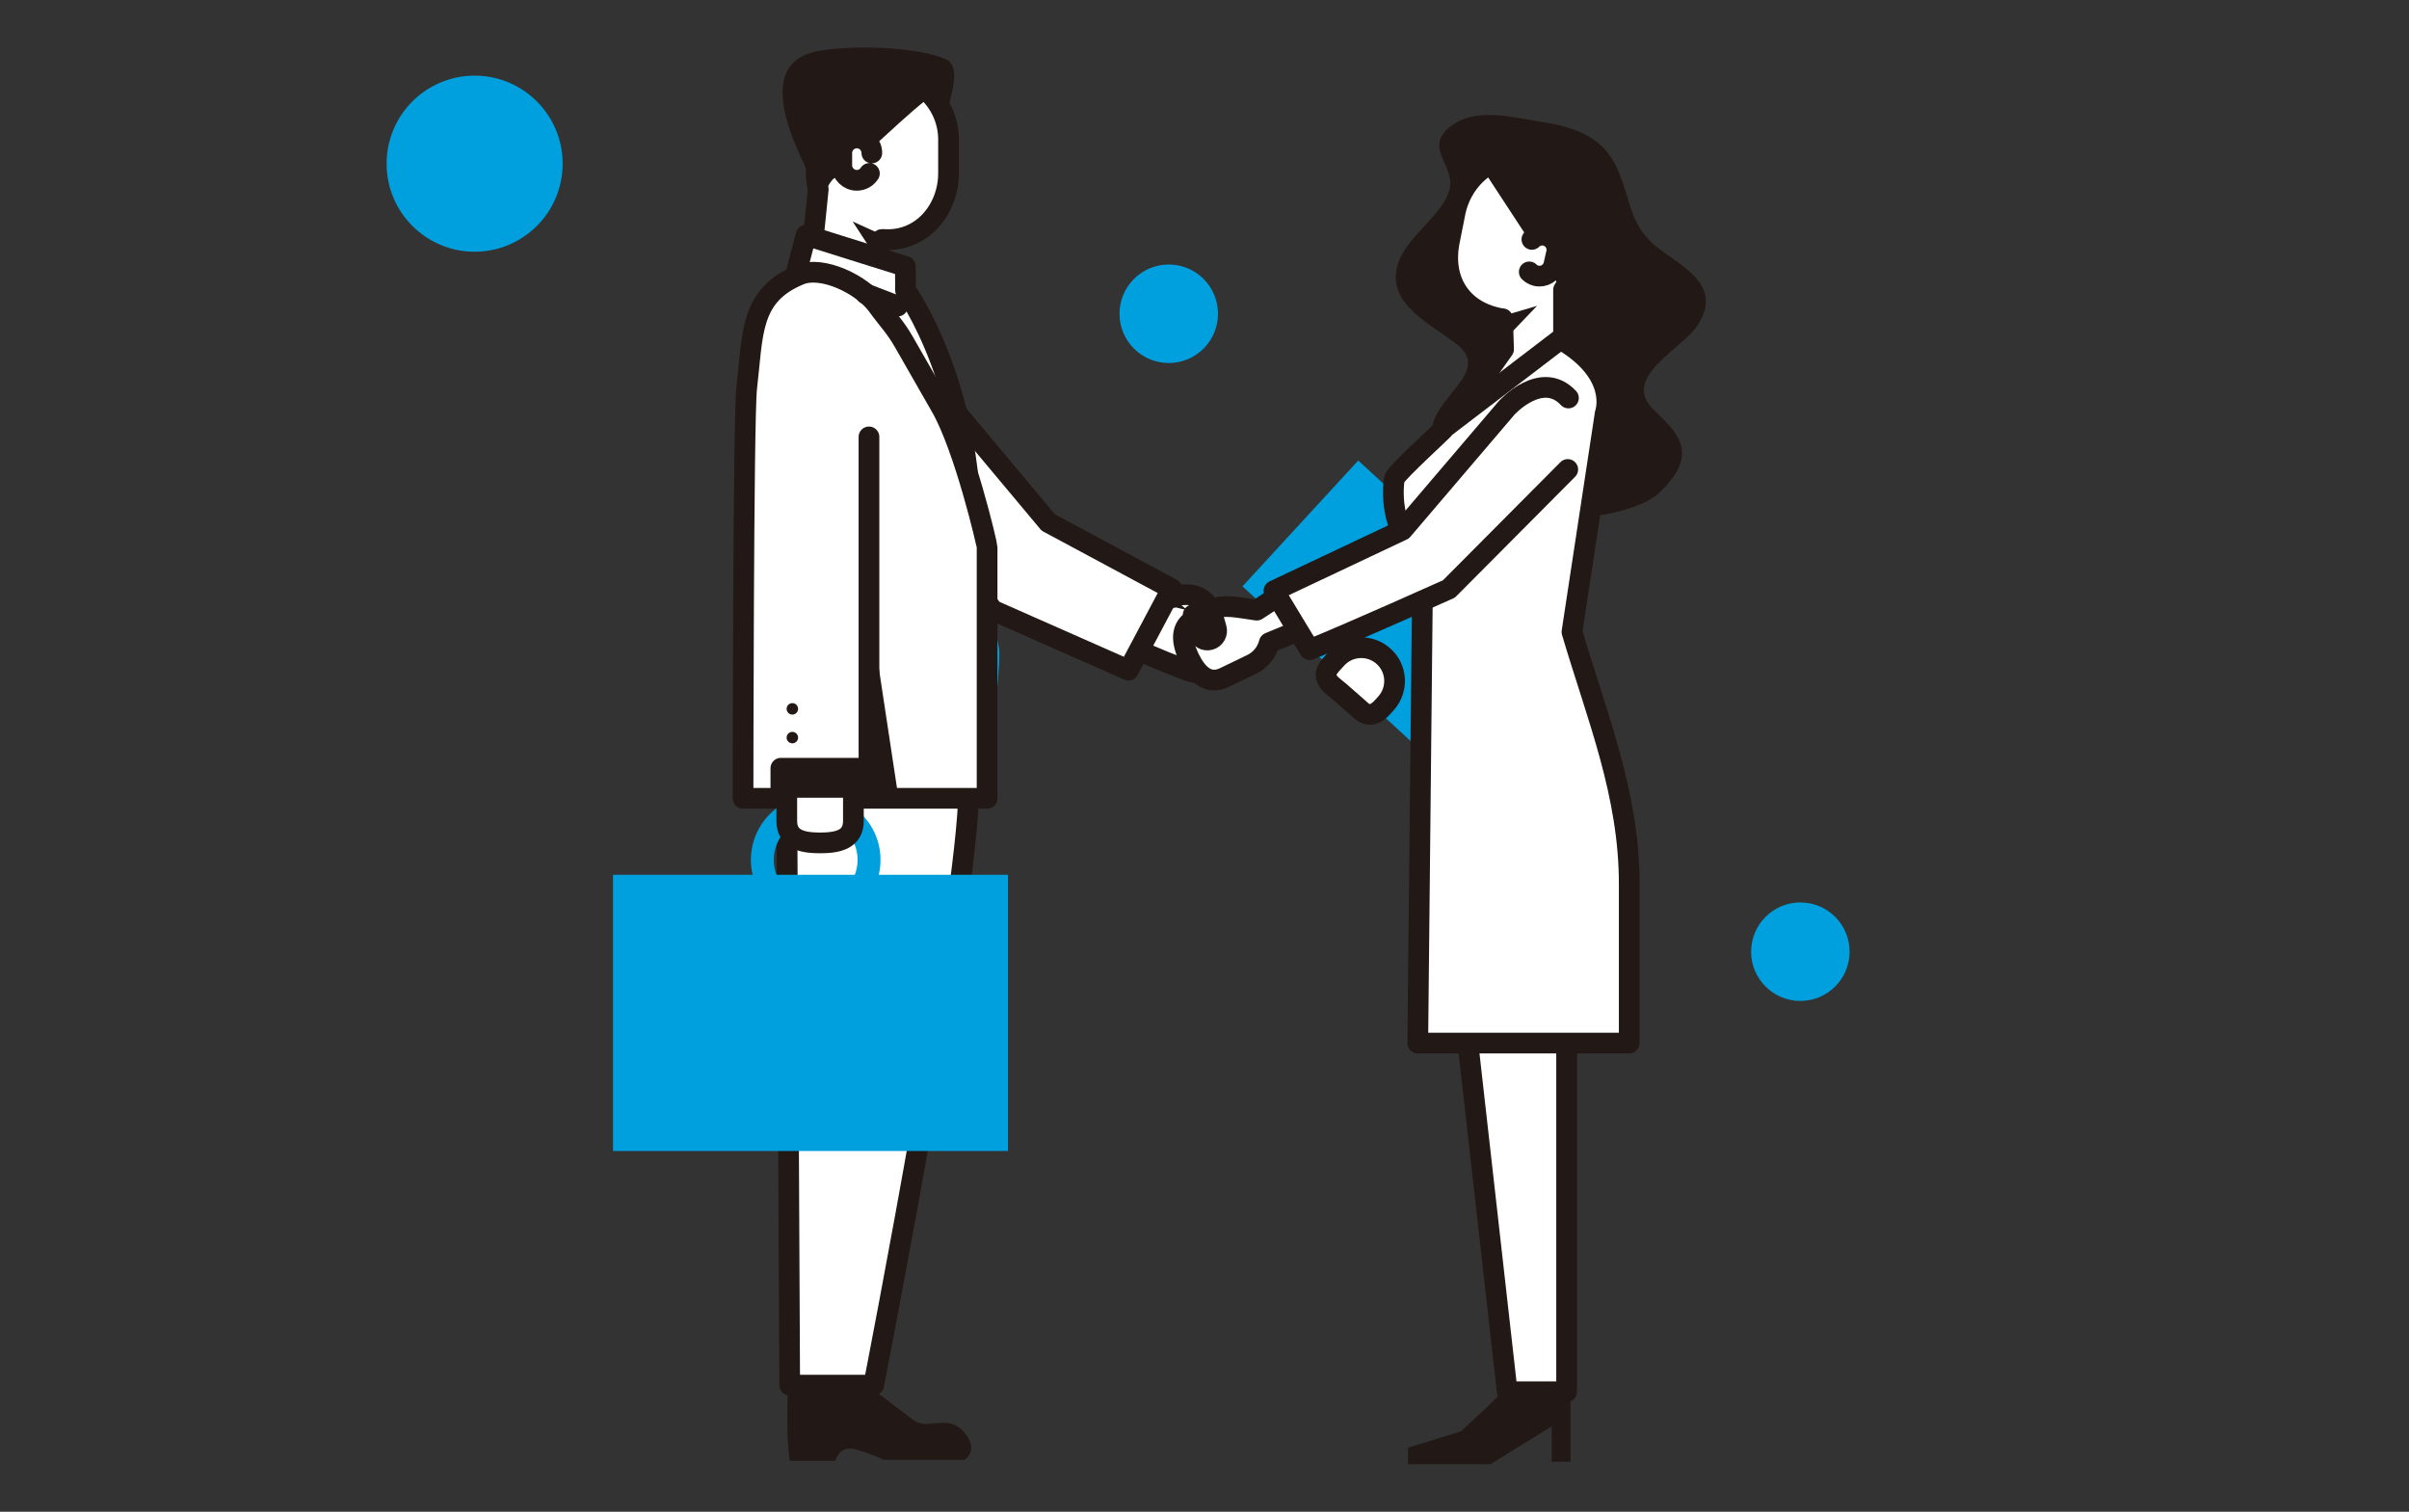
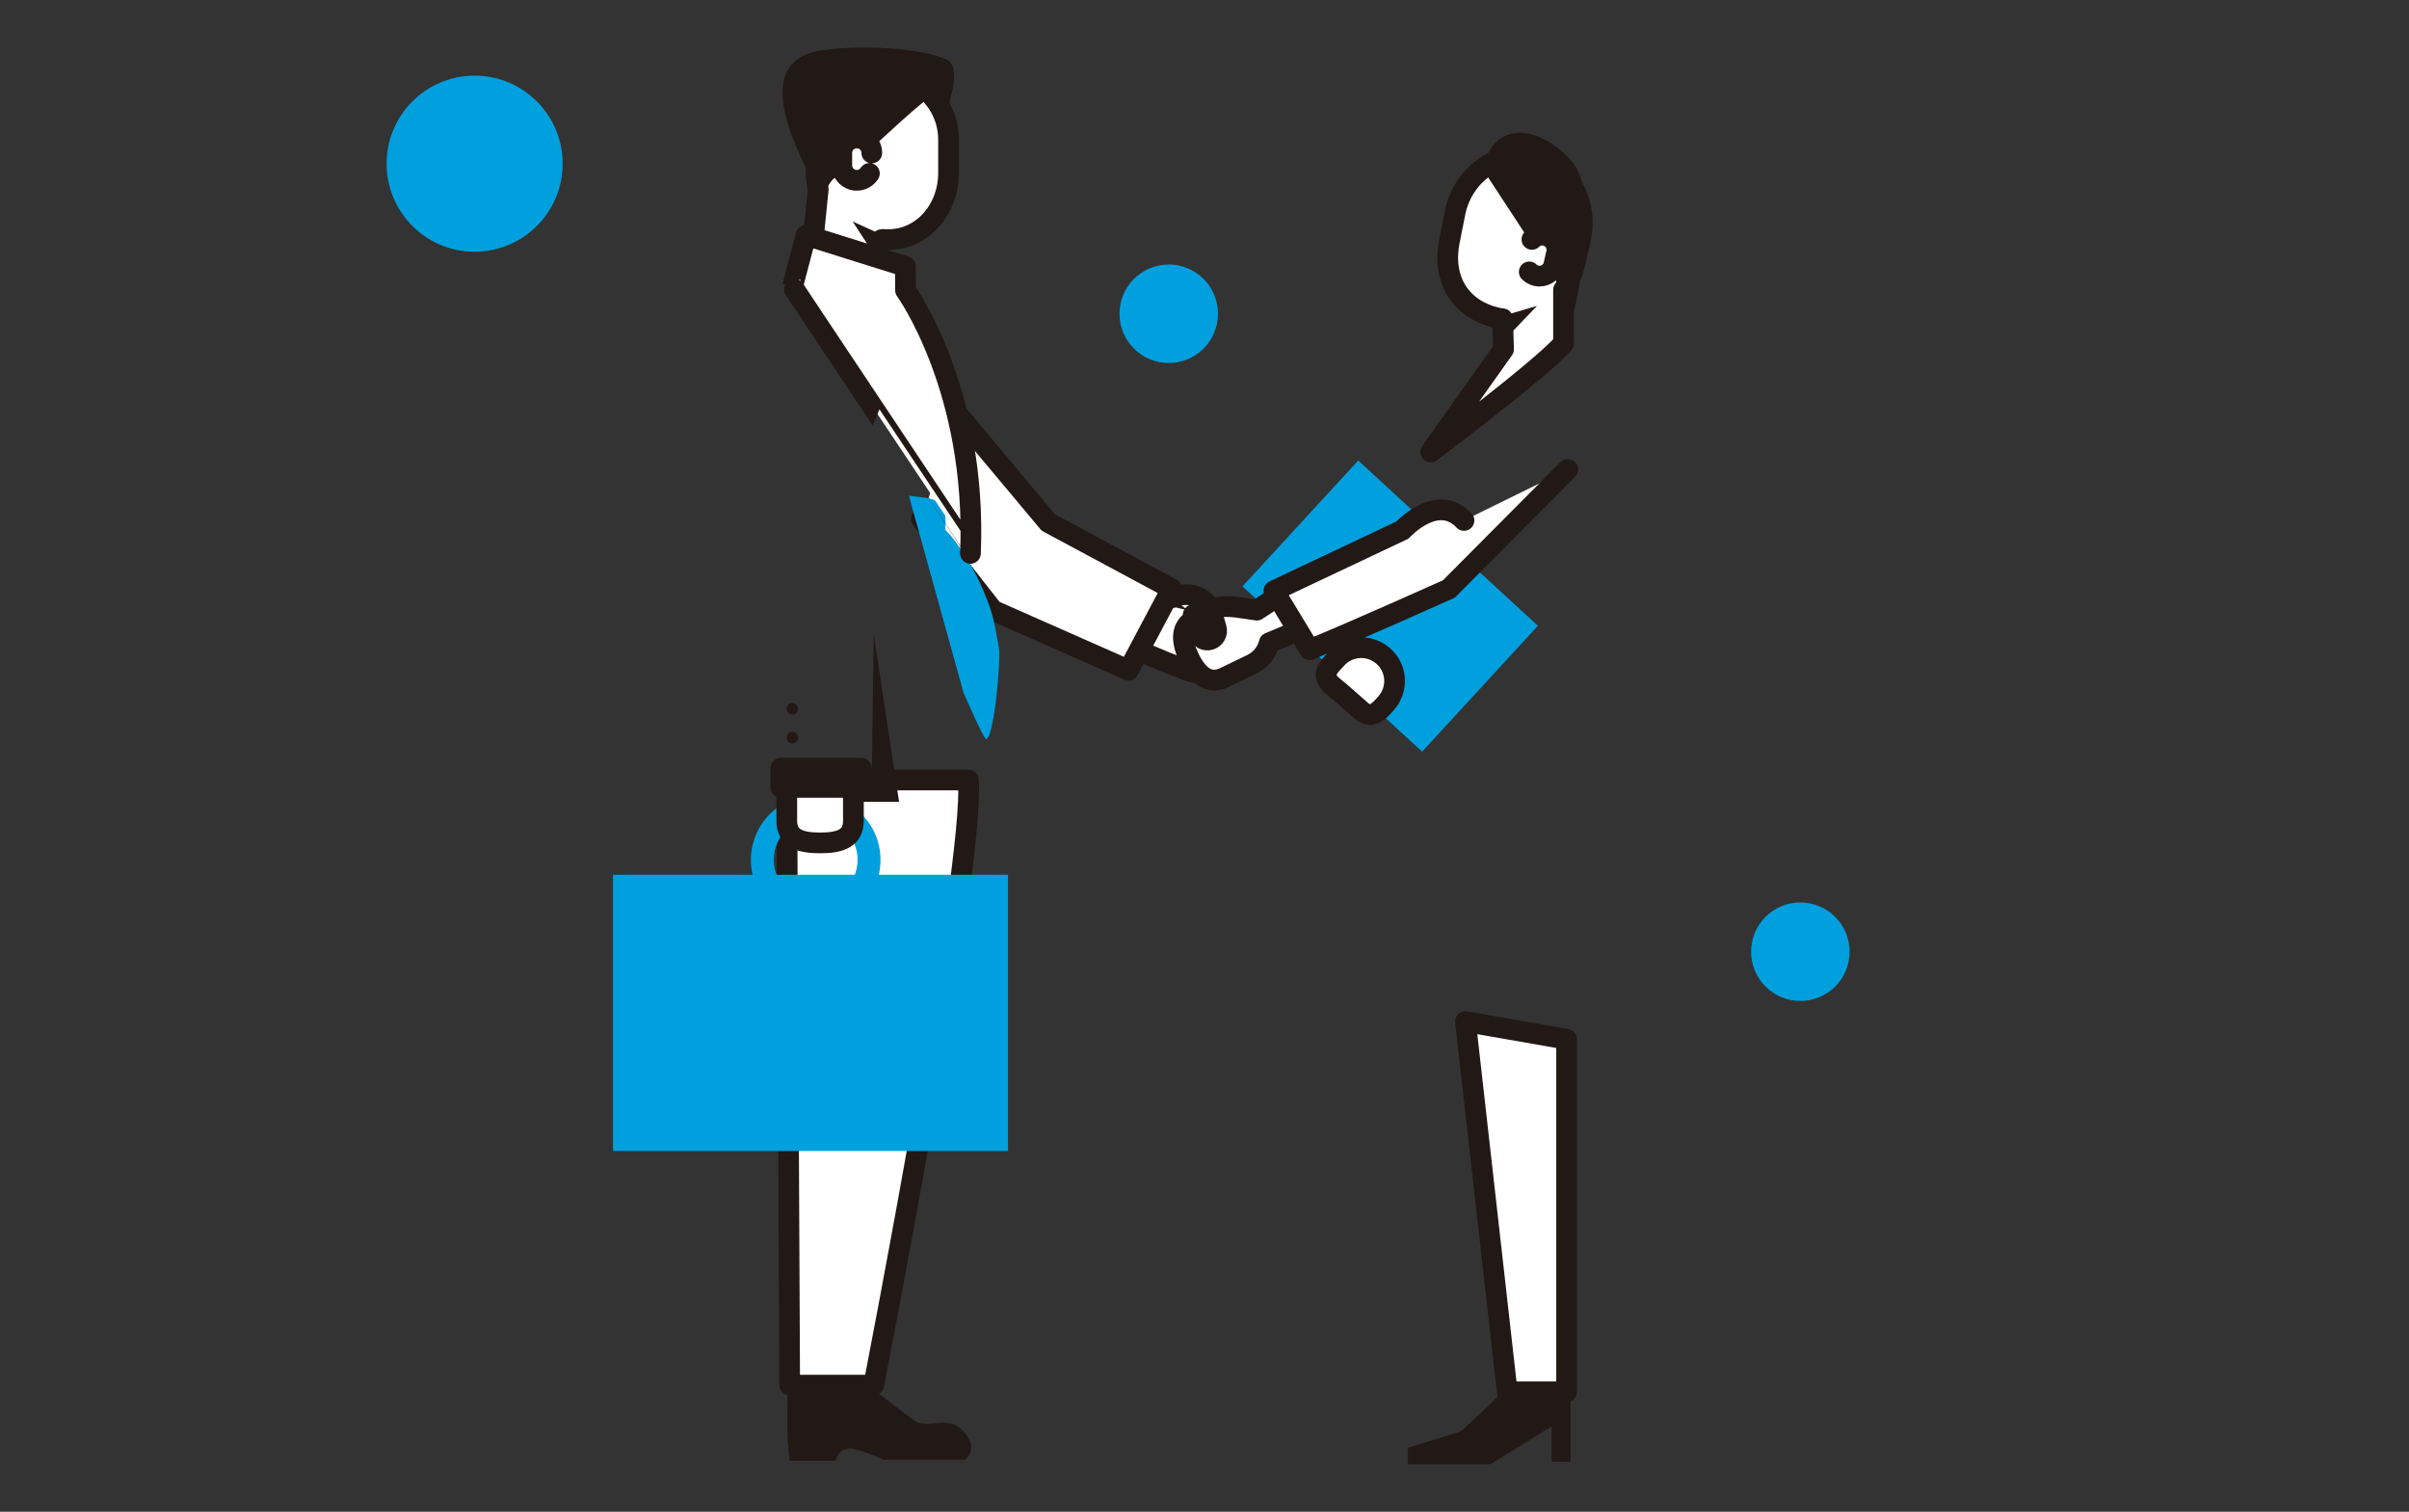
<svg xmlns="http://www.w3.org/2000/svg" version="1.1" id="Layer_1" x="0px" y="0px" width="116.334px" height="73px" viewBox="-18.25 0 116.334 73" enable-background="new -18.25 0 116.334 73" xml:space="preserve">
  <rect x="-18.25" y="0" width="116.334" height="73" fill="#333333" stroke="none" />
  <path fill="#221815" d="M21.589,9.916c-0.857-1.755-3.939-6.751-0.351-7.447c1.563-0.303,4.866-0.234,6.246,0.418  c0.843,0.497-0.158,2.497,0.004,2.804" />
-   <path fill="#221815" d="M54.635,23.228c-1.54,0-3.701-0.366-3.741-2.334c-0.028-1.661,2.847-2.898,1.288-4.204  c-1.178-0.987-3.497-1.933-2.945-3.875c0.404-1.425,2.229-2.4,2.522-3.715c0.24-1.103-1.212-1.937-0.036-2.934  c1.233-1.044,3.077-0.492,4.483-0.276c1.565,0.241,2.961,0.695,3.653,2.275c0.72,1.635,0.552,2.812,2.134,3.941  c1.335,0.954,2.901,1.833,1.719,3.623c-0.744,1.127-3.674,2.49-2.143,4.019c1.023,1.021,2.462,2.091,0.22,4.122  c-0.944,0.856-4.672,1.665-5.379,0.526" />
  <path fill="#FFFFFF" stroke="#221815" stroke-linecap="round" stroke-linejoin="round" stroke-miterlimit="10" d="M55.797,7.602  c-1.665-0.381-3.352,0.78-3.764,2.593l-0.279,1.403c-0.412,1.977,0.613,3.367,2.278,3.747c0.094,0.021,0.188,0.036,0.281,0.047  l0.047,1.471l-3.518,4.958c0,0,5.306-3.981,6.414-5.239v-2.589c0.246-0.362,0.436-0.781,0.541-1.241l0.271-1.182  C58.483,9.757,57.465,7.98,55.797,7.602z" />
  <path fill="#221815" d="M54.469,67.038c-0.115,0.184-2.163,2.078-2.163,2.078l-2.562,0.792v0.795h3.984l2.958-1.83v1.708h0.908  v-4.029" />
  <rect x="44.759" y="23.384" transform="matrix(-0.677 0.736 -0.736 -0.677 103.53 13.106)" fill="#00A0DF" width="8.257" height="11.788" />
  <path fill="#FFFFFF" stroke="#221815" stroke-linecap="round" stroke-linejoin="round" stroke-miterlimit="10" d="M35.813,31.053  c0.659,0.258,2.262,0.927,2.271,0.932l0.999,0.39c0.828,0.324,1.76-0.086,2.083-0.914c0.325-0.827-0.085-1.761-0.912-2.084l-1-0.39  c-0.009-0.002-1.386-0.298-2.045-0.556L35.813,31.053z" />
  <path fill="#FFFFFF" stroke="#221815" stroke-linecap="round" stroke-linejoin="round" stroke-miterlimit="10" d="M47.978,34.497  c0.287-0.045,0.529-0.336,0.719-0.553c0.586-0.668,0.519-1.686-0.151-2.27c-0.668-0.585-1.684-0.519-2.27,0.149  c-0.194,0.223-0.539,0.507-0.479,0.844c0.053,0.322,0.404,0.525,0.638,0.73c0.281,0.247,0.561,0.492,0.843,0.738  c0.108,0.095,0.213,0.202,0.336,0.28C47.741,34.494,47.86,34.515,47.978,34.497z" />
  <polyline fill="#FFFFFF" stroke="#221815" stroke-linecap="round" stroke-linejoin="round" stroke-miterlimit="10" points="  27.976,19.976 32.374,25.231 38.333,28.431 36.247,32.361 29.703,29.47 26.25,25.058 " />
  <path fill="#221815" d="M19.752,67.038c0.094,0.139-0.093,2.054,0.141,3.499h2.192c0,0,0.186-0.746,0.932-0.562  c0.747,0.188,1.399,0.513,1.399,0.513h3.918c0,0,0.746-0.465-0.046-1.353c-0.793-0.886-1.726-0.044-2.425-0.56l-2.519-1.911  l-3.592-0.42V67.038z" />
  <path fill="#FFFFFF" stroke="#221815" stroke-linecap="round" stroke-linejoin="round" stroke-miterlimit="10" d="M24.362,3.551  c-1.766,0-3.197,1.431-3.197,3.195v1.619c0,0.267,0.038,0.527,0.099,0.774l-0.257,2.531l2.752,1.69  c0.473,0.512,0.422-1.596,0.422-1.596s0.103-0.21,0.18-0.204c1.878,0.163,3.195-1.43,3.195-3.197V6.745  C27.558,4.982,26.126,3.551,24.362,3.551z" />
  <polygon fill="#FFFFFF" stroke="#221815" stroke-linecap="round" stroke-linejoin="round" stroke-miterlimit="10" points="  57.404,50.184 57.404,67.204 54.536,67.204 52.52,49.33 " />
  <path fill="#FFFFFF" stroke="#221815" stroke-linecap="round" stroke-linejoin="round" stroke-miterlimit="10" d="M19.885,66.884  h4.057c0,0,4.897-25.021,4.571-29.22h-8.769L19.885,66.884z" />
  <path fill="#00A0DF" d="M25.641,23.93c0.433,0.086,0.881,0.063,1.3,0.241c0.577,0.246,0.461,0.795,0.461,1.398  c-0.004,0.033,0.188,0.208,0.208,0.232c0.191,0.226,0.368,0.466,0.538,0.713c0.584,0.858,1.061,1.828,1.418,2.852  c0.208,0.599,0.3,1.296,0.426,1.927c0.096,0.477-0.211,4.153-0.597,4.391c-0.134,0.082-1.106-2.26-1.103-2.189" />
  <path fill="#FFFFFF" stroke="#221815" stroke-linecap="round" stroke-linejoin="round" stroke-miterlimit="10" d="M20.024,13.831  l0.653-2.471l4.796,1.505l0.006,1.153c0,0,3.464,4.778,3.136,12.704C28.616,26.722,19.978,13.785,20.024,13.831z" />
-   <path fill="#FFFFFF" stroke="#221815" stroke-linecap="round" stroke-linejoin="round" stroke-miterlimit="10" d="M17.808,18.743  c-0.167,1.444-0.176,19.806-0.176,19.806h11.786c0,0,0-12.125,0-12.126c0-0.13-1.09-4.815-2.234-6.794  c-0.664-1.151-1.11-1.945-1.773-3.097c-0.463-0.8-0.734-1.02-1.277-1.768c-0.752-1.035-2.675-1.949-3.758-1.503  C17.954,14.256,18.117,16.089,17.808,18.743z" />
-   <path fill="#FFFFFF" stroke="#221815" stroke-linecap="round" stroke-linejoin="round" stroke-miterlimit="10" d="M51.572,20.604  c-0.101,0.152-2.316,2.146-2.471,2.481c-0.074,0.165-0.353,2.772,1.36,3.577l-0.245,23.706c0,0,10.209,0,10.212,0  c0,0,0-7.122,0-7.674c0.003-4.356-1.55-8.066-2.766-12.178l1.607-10.566c0,0,0.717-1.9-2.164-3.571L51.572,20.604z" />
  <rect x="11.354" y="42.241" fill="#00A0DF" width="19.074" height="13.338" />
  <path fill="#00A0DF" d="M21.141,38.392c-1.728,0-3.129,1.4-3.129,3.13s1.401,3.13,3.129,3.13s3.13-1.4,3.13-3.13  S22.869,38.392,21.141,38.392z M21.141,43.543c-1.118,0-2.024-0.904-2.024-2.023c0-1.117,0.906-2.023,2.024-2.023  c1.119,0,2.023,0.906,2.023,2.023C23.164,42.639,22.258,43.543,21.141,43.543z" />
  <path fill="#FFFFFF" stroke="#221815" stroke-linecap="round" stroke-linejoin="round" stroke-miterlimit="10" d="M19.746,37.842  c0,0.708-0.001,0.716-0.001,0.724v1.071c0,0.89,0.719,1.065,1.608,1.065s1.609-0.176,1.609-1.065v-1.071  c0-0.008-0.001-0.017-0.001-0.724H19.746z" />
  <path fill="#FFFFFF" stroke="#221815" stroke-linecap="round" stroke-linejoin="round" stroke-miterlimit="10" d="M44.708,30.351  c-0.618,0.251-1.197,0.49-1.663,0.687c-0.108,0.44-0.408,0.829-0.846,1.041l-1.315,0.635c-0.787,0.38-1.327-0.147-1.708-0.935  c-0.379-0.789-0.458-1.539,0.33-1.919l0.771-0.427c0.572-0.276,1.245-0.093,2.166,0.03l1.295-0.847L44.708,30.351z" />
  <path fill="#FFFFFF" stroke="#221815" stroke-linecap="round" stroke-linejoin="round" stroke-miterlimit="10" d="M27.615,6.953" />
  <path fill="#FFFFFF" stroke="#221815" stroke-linecap="round" stroke-linejoin="round" stroke-miterlimit="10" d="M39.372,29.685  c0.002,0.02,0.006,0.039,0.012,0.057l0.242,0.84c0.069,0.239,0.317,0.375,0.554,0.306l0,0c0.238-0.067,0.377-0.317,0.306-0.555  l-0.24-0.839c0,0-0.394-1.021-1.656-0.729l-0.242,0.097" />
  <rect x="19.459" y="37.096" fill="#FFFFFF" stroke="#221815" stroke-linecap="round" stroke-linejoin="round" stroke-miterlimit="10" width="3.884" height="0.926" />
-   <path fill="#FFFFFF" stroke="#221815" stroke-linecap="round" stroke-linejoin="round" stroke-miterlimit="10" d="M23.714,37.005  c0,0,0-15.632,0-15.908" />
  <circle fill="#221815" cx="20.014" cy="35.617" r="0.277" />
  <circle fill="#221815" cx="20.014" cy="34.229" r="0.277" />
-   <line fill="none" stroke="#221815" stroke-linecap="round" stroke-linejoin="round" stroke-miterlimit="10" x1="23.553" y1="14.185" x2="25.099" y2="14.781" />
-   <path fill="#FFFFFF" stroke="#221815" stroke-linecap="round" stroke-linejoin="round" stroke-miterlimit="10" d="M57.459,22.67  l-5.74,5.771c0,0-4.679,2.1-6.725,2.93l-1.722-2.844l6.204-2.931l5.044-5.914c0,0,1.679-1.843,2.972-0.464" />
+   <path fill="#FFFFFF" stroke="#221815" stroke-linecap="round" stroke-linejoin="round" stroke-miterlimit="10" d="M57.459,22.67  l-5.74,5.771c0,0-4.679,2.1-6.725,2.93l-1.722-2.844l6.204-2.931c0,0,1.679-1.843,2.972-0.464" />
  <path fill="#221815" d="M53.351,8.165l4.436,6.772c0,0,1.283-5.488-0.114-7.122C56.271,6.18,53.935,5.595,53.351,8.165z" />
  <path fill="#FFFFFF" stroke="#221815" stroke-linecap="round" stroke-linejoin="round" stroke-miterlimit="10" d="M55.6,13.129  c0.089,0.09,0.206,0.156,0.34,0.187l0,0c0.382,0.087,0.76-0.152,0.847-0.531l0.13-0.568c0.086-0.379-0.15-0.758-0.533-0.846l0,0  c-0.247-0.056-0.491,0.023-0.656,0.189" />
  <path fill="#221815" d="M21.495,4.436c0.675-0.833,2.369-1.343,3.299-1.308c0.714,0.028,1.15,0.127,1.633,0.672  c0.402,0.452,0.386,0.058,0.735,0.511c-1.827,1.273-3.359,3.09-5.151,4.318c-0.223,0.152-0.511,0.89-0.739,1.03l-0.54-2.834  C20.731,6.824,21.14,4.876,21.495,4.436z" />
  <path fill="#FFFFFF" stroke="#221815" stroke-linecap="round" stroke-linejoin="round" stroke-miterlimit="10" d="M23.735,8.375  c-0.127,0.2-0.353,0.332-0.609,0.332l0,0c-0.399,0-0.725-0.325-0.725-0.724V7.386c0-0.401,0.325-0.725,0.725-0.725l0,0  c0.401,0,0.725,0.324,0.725,0.725" />
  <polyline fill="#221815" points="54.047,15.338 55.976,14.769 54.101,16.727 " />
  <polygon fill="#221815" points="24.479,11.403 22.925,10.695 24.147,12.572 " />
  <polygon fill="#221815" points="23.945,30.643 25.168,38.719 22.962,38.719 22.962,38.164 23.244,38.164 23.244,37.103   23.854,37.103 " />
  <circle fill="#00A0DF" cx="4.67" cy="7.904" r="4.251" />
  <circle fill="#00A0DF" cx="68.692" cy="45.955" r="2.378" />
  <circle fill="#00A0DF" cx="38.191" cy="15.151" r="2.378" />
</svg>